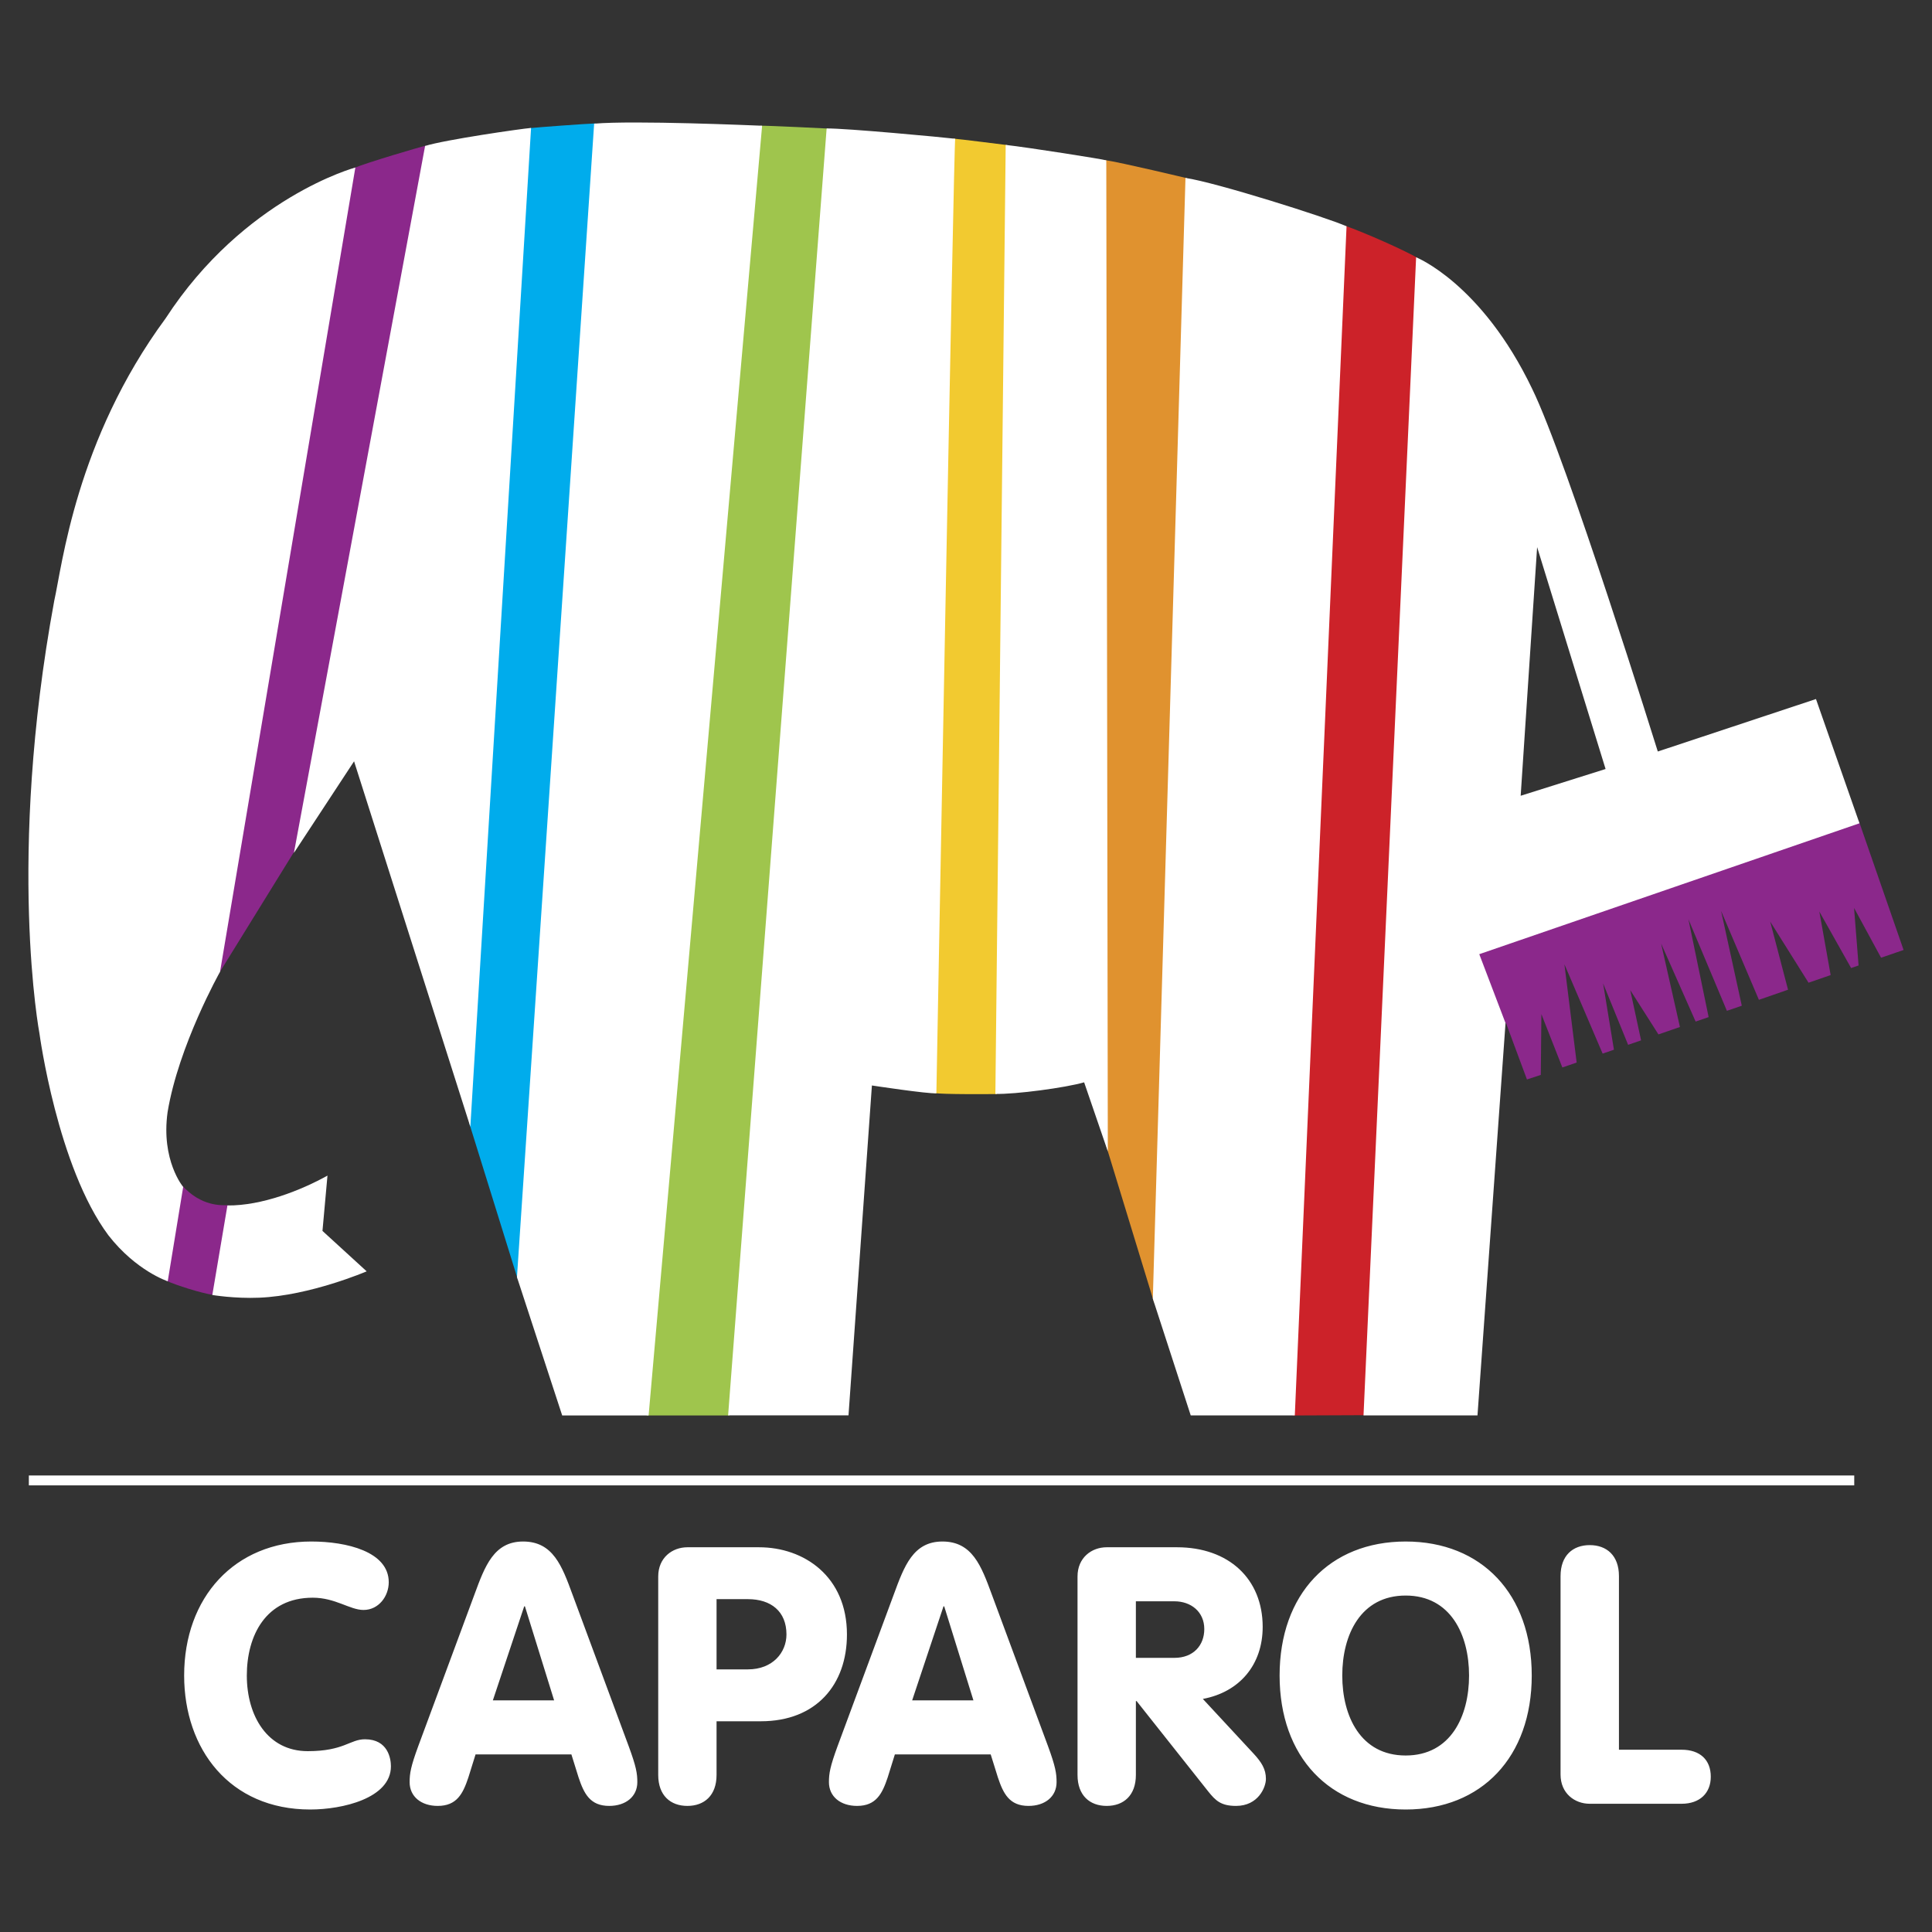
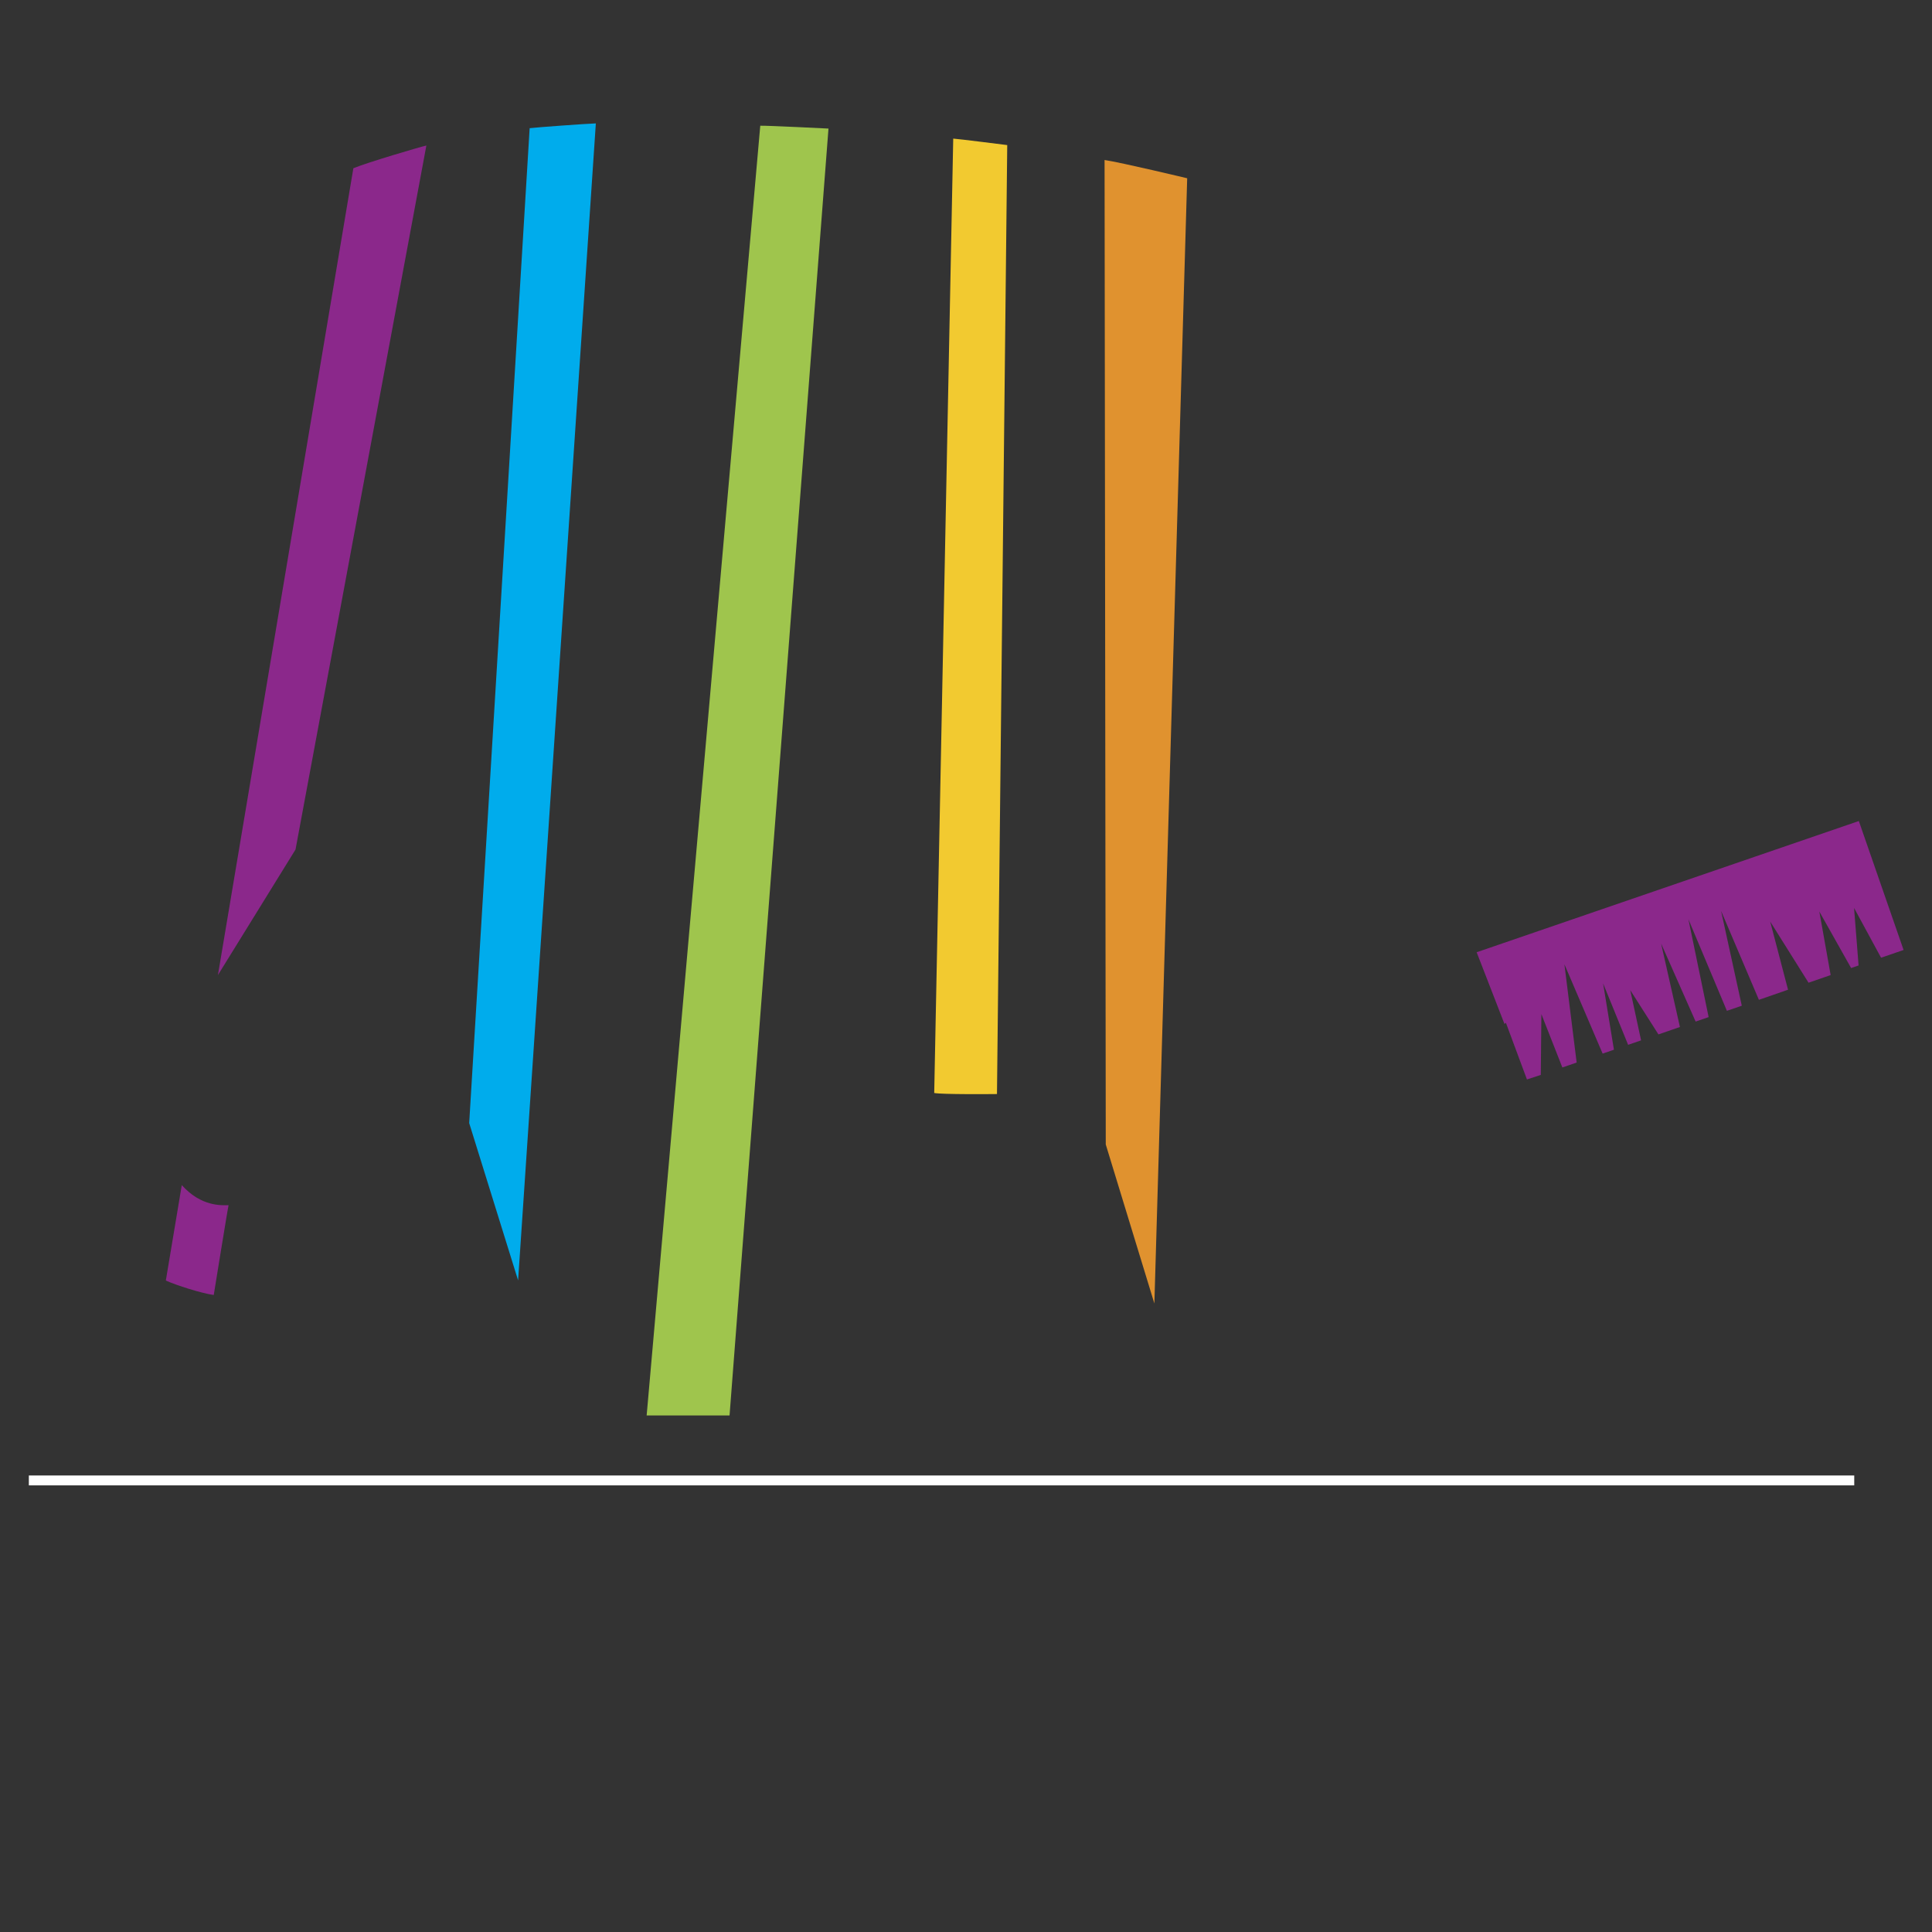
<svg xmlns="http://www.w3.org/2000/svg" width="100" height="100" viewBox="0 0 192.756 192.756">
  <rect x="0" y="0" width="192.756" height="192.756" fill="#333333" stroke="none" />
  <path fill-rule="evenodd" clip-rule="evenodd" fill="#8b288b" d="M147.326 95.007l2.774 7.151.144-.115 2.1 5.656 1.381-.457.06-6.06 2.092 5.32 1.426-.492-1.221-9.805 3.813 8.914 1.128-.389-1.08-6.613 2.495 6.125 1.294-.445-1.082-5.012 2.813 4.418 2.144-.74-1.877-8.325 3.444 7.784 1.297-.445-2.018-9.765 3.84 9.138 1.486-.51-2.066-9.461 3.773 8.873 2.907-1.008-1.78-6.8 3.826 6.101 2.206-.762-1.129-6.339 3.172 5.638.744-.258-.452-5.741 2.696 4.969 2.246-.773-4.465-12.865-38.131 13.093zM16.545 127.76c.985.455 3.603 1.289 4.781 1.441 0 0 1.446-8.953 1.48-8.957-.646 0-2.696.191-4.67-2.004l-1.591 9.52zM29.484 84.759l13.055-70.24c-.604.129-5.947 1.708-7.284 2.266L21.743 97.283l7.741-12.524z" />
  <path d="M51.691 127.744l7.756-115.432c-.757.018-5.957.391-6.604.477l-6.032 99.261 4.88 15.694z" fill-rule="evenodd" clip-rule="evenodd" fill="#00acec" />
  <path d="M72.787 141.219l9.871-128.391s-6.075-.307-6.806-.285l-11.336 128.68 8.271-.004z" fill-rule="evenodd" clip-rule="evenodd" fill="#9fc54d" />
  <path d="M95.104 13.828l-1.897 95.221c.796.152 5.572.111 6.262.104l1.023-94.678s-4.904-.621-5.388-.647z" fill-rule="evenodd" clip-rule="evenodd" fill="#f2ca30" />
  <path d="M110.322 114.184l-.119-98.22c1.656.243 8.242 1.821 8.242 1.821l-3.273 112.264-4.85-15.865z" fill-rule="evenodd" clip-rule="evenodd" fill="#e0922f" />
-   <path d="M136.207 141.193l5.26-115.439c-1.312-.768-5.225-2.513-7.309-3.248l-5.193 118.717 7.242-.03z" fill-rule="evenodd" clip-rule="evenodd" fill="#cc2229" />
-   <path d="M31.061 153.797c3.52 0 7.724 1.006 7.724 4.061 0 1.4-1.004 2.768-2.516 2.768-1.364 0-2.802-1.223-5.066-1.223-4.708 0-6.578 3.811-6.578 7.764 0 4.062 2.085 7.547 6.075 7.547 3.628 0 4.204-1.186 5.713-1.186 2.302 0 2.589 1.939 2.589 2.695 0 3.199-4.855 4.312-8.051 4.312-8.049 0-12.579-6.039-12.579-13.369.001-7.764 4.996-13.369 12.689-13.369zM46.729 177.338c-.539 1.617-1.151 2.838-3.057 2.838-1.653 0-2.803-.934-2.803-2.371 0-.863.109-1.545.862-3.596l5.607-15.131c1.044-2.838 1.943-5.281 4.853-5.281 2.985 0 3.882 2.443 4.924 5.281l5.607 15.131c.755 2.051.864 2.732.864 3.596 0 1.438-1.151 2.371-2.805 2.371-1.905 0-2.515-1.221-3.056-2.838l-.717-2.301h-9.562l-.717 2.301zm8.555-7.692h-6.112l3.128-9.381h.072l2.912 9.381zM75.731 154.371H68.58c-1.507 0-2.909 1.043-2.909 2.912v19.803c0 2.047 1.222 3.09 2.909 3.09 1.689 0 2.911-1.043 2.911-3.09v-5.355h4.421c5.534 0 8.588-3.668 8.588-8.66 0-5.788-4.274-8.7-8.769-8.7zm-4.24 5.176h3.128c2.302 0 3.846 1.221 3.846 3.523 0 1.795-1.367 3.484-3.846 3.484h-3.128v-7.007zM99.561 177.338l-.719-2.301h-9.561l-.717 2.301c-.541 1.617-1.15 2.838-3.056 2.838-1.654 0-2.805-.934-2.805-2.371 0-.863.111-1.545.864-3.596l5.607-15.131c1.042-2.838 1.938-5.281 4.853-5.281 2.981 0 3.879 2.443 4.924 5.281l5.607 15.131c.752 2.051.857 2.732.857 3.596 0 1.438-1.146 2.371-2.801 2.371-1.903 0-2.512-1.221-3.053-2.838zm-2.442-7.692h-6.113l3.127-9.381h.071l2.915 9.381zM125.076 174.965c.793.863 1.225 1.545 1.225 2.516 0 .826-.756 2.695-2.984 2.695-1.508 0-2.045-.537-2.768-1.438l-7.15-9.021h-.072v7.369c0 2.047-1.223 3.09-2.912 3.09s-2.91-1.043-2.91-3.09v-19.803c0-1.869 1.402-2.912 2.91-2.912h7.01c5.174 0 8.553 3.162 8.553 7.943 0 3.773-2.301 6.504-5.969 7.188l5.067 5.463zm-11.75-15.203h3.844c1.654 0 2.982 1.043 2.982 2.77 0 1.615-1.076 2.873-2.982 2.873h-3.844v-5.643zM140.244 153.797c-7.584 0-12.578 5.248-12.578 13.369 0 8.123 4.994 13.369 12.578 13.369s12.578-5.246 12.578-13.369c0-8.121-4.994-13.369-12.578-13.369zm0 5.391c4.492 0 6.324 3.918 6.324 7.979 0 4.062-1.832 7.979-6.324 7.979-4.494 0-6.326-3.916-6.326-7.979 0-4.062 1.832-7.979 6.326-7.979zM155.697 157.246c0-2.049 1.223-3.09 2.912-3.09s2.914 1.041 2.914 3.09v17.324h6.252c1.832 0 2.91 1.006 2.91 2.695 0 1.615-1.078 2.697-2.91 2.697h-9.166c-1.51 0-2.912-1.045-2.912-2.914v-19.802z" fill-rule="evenodd" clip-rule="evenodd" fill="#fff" />
  <path d="M2.878 147.209h182.12v.988H2.878v-.988z" fill="#fff" />
-   <path d="M32.672 117.291l-.499 5.518 4.41 4.033s-5.645 2.424-10.711 2.629c-2.465.104-4.689-.27-4.689-.27l1.507-8.932c3.457.034 7.392-1.539 9.982-2.978zM18.276 118.422l-1.541 9.41s-3.146-1.027-5.919-4.586c-5.098-6.844-6.877-20.121-6.877-20.121S.652 85.741 5.412 59.938c.784-3.455 2.152-16.015 11.114-28.179 7.842-12.062 18.928-15.046 18.928-15.046l-13.5 80.242s-4.14 7.367-5.234 14.006c-.668 4.826 1.556 7.461 1.556 7.461zM42.411 14.562c1.989-.621 9.618-1.722 10.573-1.797l-6.058 99.651-11.601-36.46-6.001 9.14 13.087-70.534zM59.277 12.338c3.97-.342 15.828.172 16.759.207L64.712 141.219H56.09l-4.513-13.799 7.7-115.082zM82.473 12.817c1.846-.035 11.731.891 12.828 1.028-.136.032-1.878 95.232-1.878 95.232-.853.07-6.433-.779-6.433-.779l-2.335 32.912H72.644l9.829-128.393zM100.338 14.458c2.133.233 9.807 1.438 10.037 1.542l.152 98.871-2.363-6.887c-1.848.539-6.854 1.207-8.855 1.156l1.029-94.682zM118.275 17.752c3.018.442 14.014 3.919 16.07 4.825l-5.162 118.64H118.8l-3.783-11.648 3.258-111.817zM185.52 82.139l-4.34-12.396-15.781 5.235s-9.061-29.104-12.537-36.188c-5.045-10.524-11.576-13.121-11.576-13.121l-5.248 115.547h11.371l2.797-39.143-2.619-6.874 37.933-13.06zm-32.161-27.552l6.83 22.137-8.471 2.669 1.641-24.806z" fill-rule="evenodd" clip-rule="evenodd" fill="#fff" />
</svg>